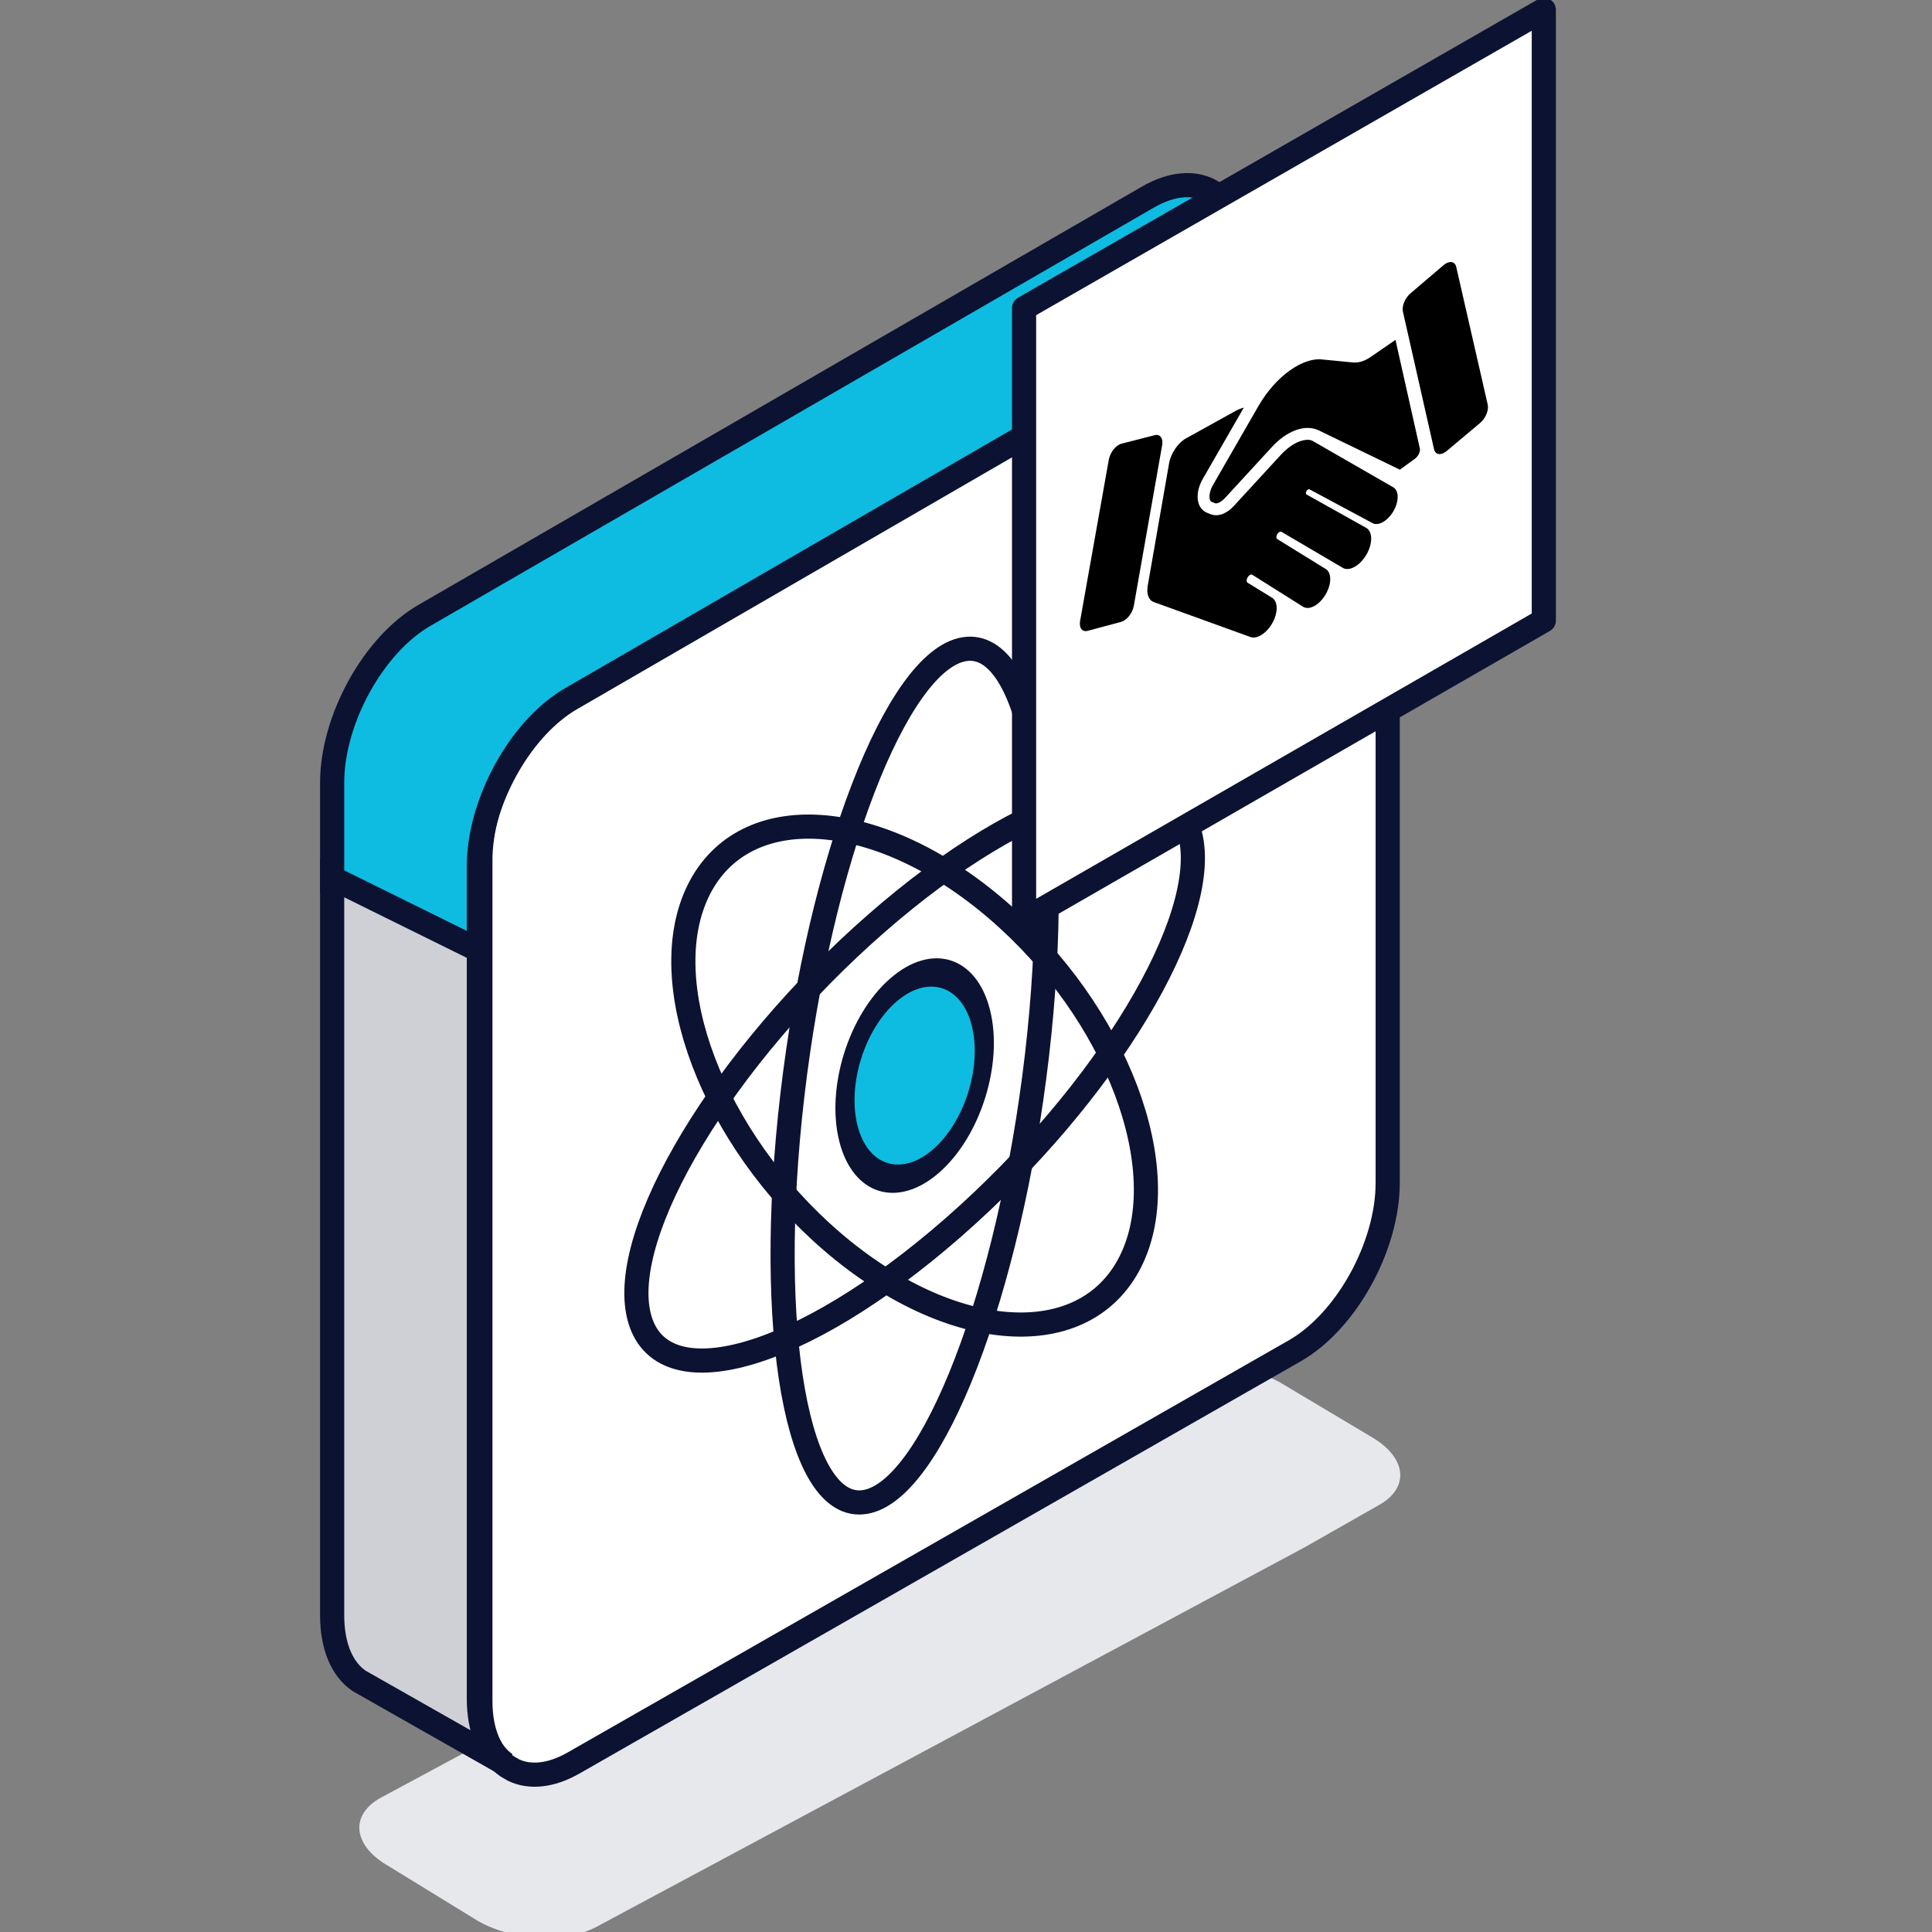
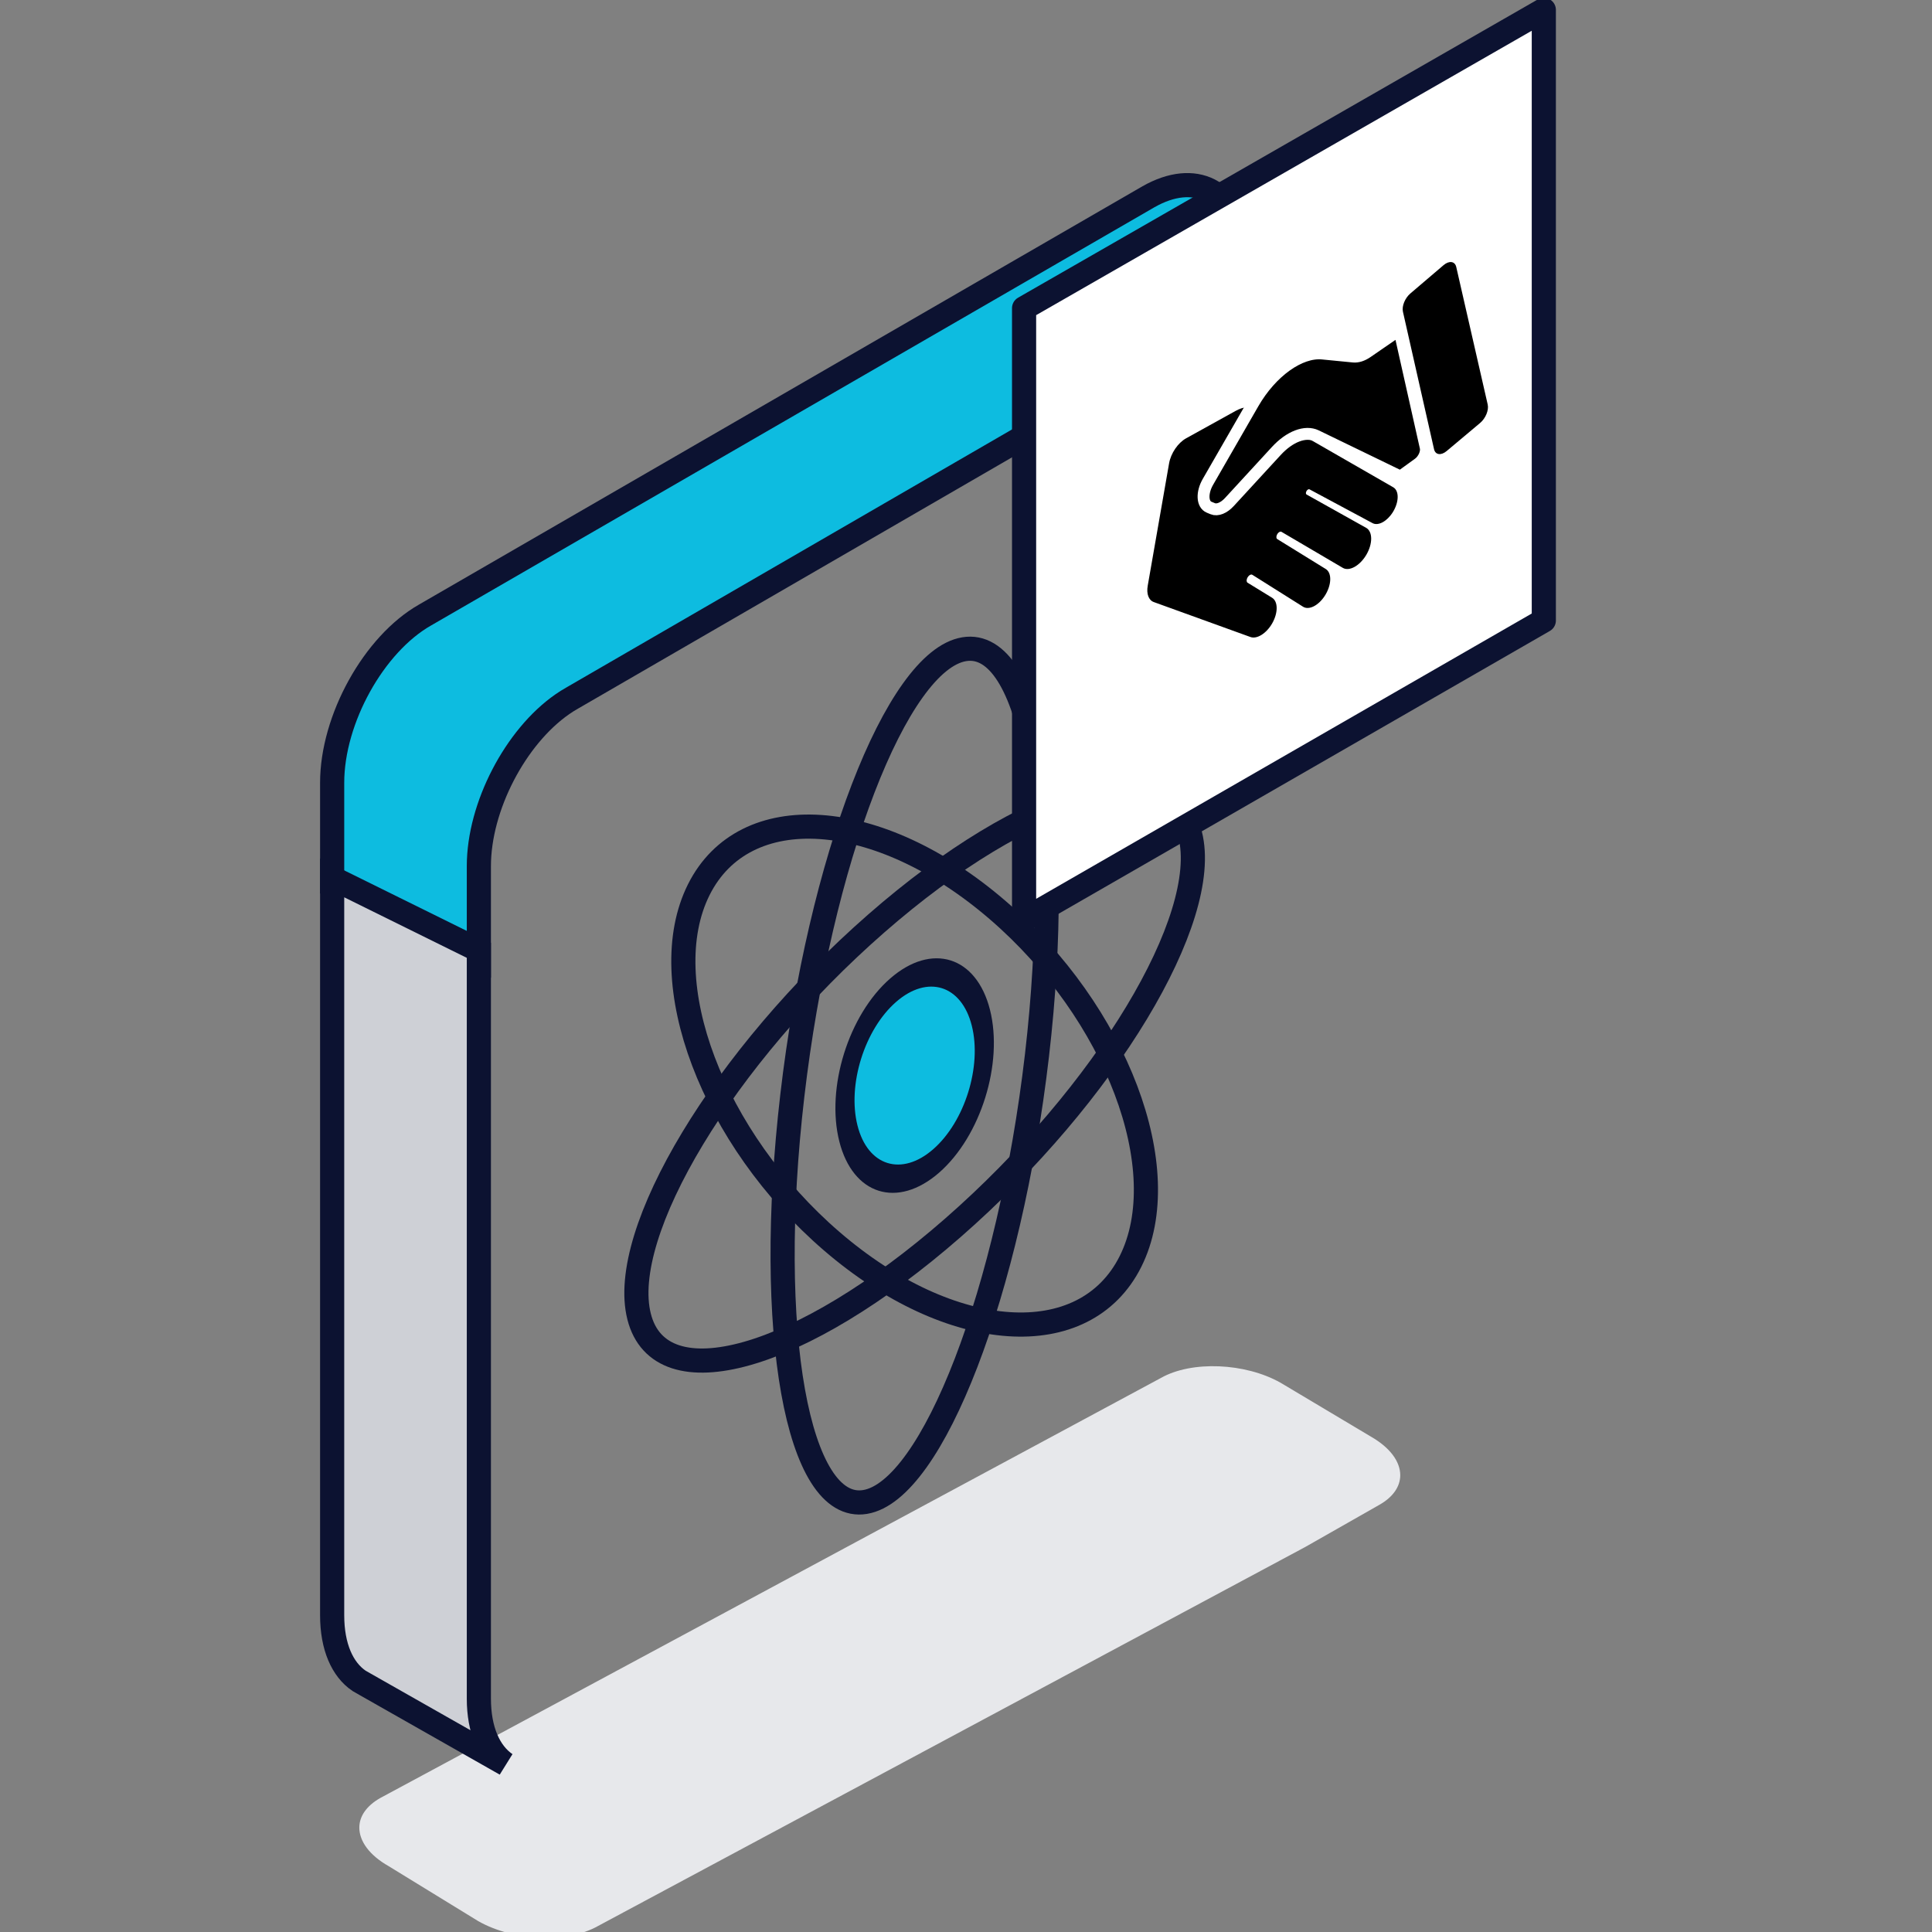
<svg xmlns="http://www.w3.org/2000/svg" width="64" height="64" viewBox="0 0 64 64" fill="none">
  <rect x="0" y="0" width="64" height="64" fill="#808080" stroke="none" />
  <g clip-path="url(#clip0_2866_7714)">
    <path d="M11.903 60.542C11.903 60.988 12.232 61.455 12.875 61.819L15.841 63.639C17.017 64.309 18.793 64.377 19.809 63.802L43.247 51.241L45.697 49.847C46.157 49.585 46.385 49.235 46.385 48.867C46.385 48.424 46.056 47.958 45.413 47.59L42.424 45.807C41.25 45.142 39.472 45.069 38.456 45.647L12.59 59.565C12.131 59.828 11.903 60.175 11.903 60.542Z" fill="#E7E8EB" />
-     <path d="M15.913 28.503V56.345C15.913 57.389 16.254 58.141 16.802 58.514L17.007 58.634C17.543 58.891 18.236 58.835 18.992 58.406L42.891 44.747C44.591 43.778 45.969 41.291 45.969 39.186V11.344C45.969 10.264 45.605 9.498 45.024 9.136L44.903 9.066C44.443 8.836 43.865 8.839 43.228 9.113C43.119 9.159 43.006 9.218 42.891 9.282L41.11 10.294L18.992 22.942C18.885 23.003 18.782 23.067 18.678 23.14C17.128 24.216 15.913 26.528 15.913 28.503Z" fill="white" stroke="#0C1231" stroke-width="0.8" stroke-linecap="round" stroke-linejoin="round" />
    <path d="M11.003 25.93V29.345L15.863 31.742V28.692C15.863 26.717 17.078 24.405 18.628 23.329C18.731 23.256 18.835 23.192 18.942 23.131L41.123 10.288L42.904 9.276C43.02 9.212 43.132 9.154 43.242 9.107C43.879 8.833 44.457 8.83 44.916 9.06L40.216 6.389L40.056 6.299C39.517 6.028 38.815 6.08 38.044 6.518L14.082 20.372C12.384 21.337 11.003 23.825 11.003 25.93Z" fill="#0DBCE0" stroke="#0C1231" stroke-width="0.8" stroke-miterlimit="10" stroke-linecap="round" />
-     <path d="M11.003 29.081V53.508C11.003 54.555 11.344 55.307 11.895 55.68L12.094 55.794L16.752 58.439C16.203 58.066 15.863 57.313 15.863 56.27V31.481L11.003 29.081Z" fill="#CED0D6" stroke="#0C1231" stroke-width="0.8" stroke-miterlimit="10" stroke-linecap="round" />
+     <path d="M11.003 29.081V53.508C11.003 54.555 11.344 55.307 11.895 55.68L12.094 55.794L16.752 58.439C16.203 58.066 15.863 57.313 15.863 56.27V31.481Z" fill="#CED0D6" stroke="#0C1231" stroke-width="0.8" stroke-miterlimit="10" stroke-linecap="round" />
    <path d="M31.57 40.669C36.612 36.261 40.129 30.431 39.426 27.649C38.724 24.866 34.068 26.184 29.026 30.592C23.985 35 20.468 40.83 21.171 43.612C21.873 46.395 26.529 45.077 31.57 40.669Z" stroke="#0C1231" stroke-width="0.8" stroke-linecap="round" stroke-linejoin="round" />
    <path d="M26.246 36.3C25.339 44.1 26.418 50.124 28.656 49.755C30.895 49.385 33.444 42.762 34.351 34.961C35.258 27.161 34.179 21.137 31.941 21.506C29.703 21.876 27.153 28.499 26.246 36.3Z" stroke="#0C1231" stroke-width="0.8" stroke-linecap="round" stroke-linejoin="round" />
    <path d="M27.555 41.119C31.505 44.519 35.935 44.818 37.45 41.786C38.965 38.755 36.992 33.541 33.042 30.142C29.092 26.742 24.662 26.443 23.147 29.474C21.632 32.506 23.605 37.719 27.555 41.119Z" stroke="#0C1231" stroke-width="0.8" stroke-linecap="round" stroke-linejoin="round" />
    <circle cx="2.914" cy="2.914" r="2.914" transform="matrix(-0.753 0.658 0.245 0.97 31.779 30.886)" fill="#0DBCE0" stroke="#0C1231" stroke-width="0.8" stroke-miterlimit="10" stroke-linecap="round" />
    <path d="M51.141 20.555L33.924 30.466V10.208L51.141 0.328V20.555Z" fill="white" stroke="#0C1231" stroke-width="0.8" stroke-linecap="round" stroke-linejoin="round" />
    <path d="M38.02 19.402L38.728 15.346C38.787 15.014 39.02 14.671 39.289 14.521L40.925 13.615C41.196 13.464 41.457 13.442 41.65 13.553L46.153 16.142C46.354 16.257 46.347 16.632 46.14 16.965C45.949 17.271 45.655 17.43 45.468 17.33L43.379 16.21C43.35 16.195 43.304 16.222 43.278 16.27C43.252 16.317 43.254 16.366 43.281 16.381L45.255 17.485C45.475 17.608 45.478 18.01 45.261 18.379C45.045 18.744 44.697 18.937 44.482 18.811L42.451 17.618C42.409 17.593 42.339 17.637 42.302 17.712C42.272 17.774 42.275 17.835 42.31 17.857L43.917 18.849C44.13 18.98 44.112 19.392 43.88 19.745C43.67 20.065 43.358 20.219 43.166 20.099L41.485 19.041C41.434 19.009 41.348 19.07 41.311 19.162C41.286 19.224 41.293 19.282 41.328 19.303L42.139 19.801C42.341 19.925 42.342 20.303 42.141 20.653C41.949 20.985 41.638 21.179 41.423 21.102L38.221 19.944C38.051 19.883 37.972 19.672 38.02 19.402Z" fill="black" />
-     <path d="M37.559 20.071L38.498 14.745C38.538 14.516 38.428 14.37 38.249 14.416L37.153 14.697C36.965 14.745 36.774 14.985 36.731 15.226L35.78 20.568C35.739 20.8 35.85 20.946 36.032 20.897L37.139 20.6C37.327 20.549 37.516 20.311 37.559 20.071Z" fill="black" />
    <path d="M47.504 14.879L46.474 10.326C46.432 10.141 46.542 9.872 46.723 9.719L47.818 8.785C48.005 8.625 48.196 8.652 48.24 8.843L49.282 13.4C49.325 13.586 49.213 13.857 49.031 14.011L47.923 14.941C47.736 15.098 47.547 15.07 47.504 14.879Z" fill="black" />
    <path d="M46.332 15.758L46.392 15.787L46.473 15.729L46.991 15.354C47.157 15.234 47.266 14.99 47.229 14.824L46.413 11.187C46.38 11.041 46.245 11.007 46.1 11.107L45.291 11.664C45.133 11.773 44.973 11.825 44.834 11.811L43.811 11.711C43.06 11.637 42.113 12.317 41.512 13.361L40.015 15.961C39.807 16.321 39.824 16.706 40.052 16.801L40.173 16.851C40.327 16.915 40.542 16.829 40.725 16.63L42.282 14.937C42.722 14.459 43.242 14.261 43.602 14.435L46.332 15.758Z" fill="black" stroke="white" stroke-width="0.394" />
  </g>
  <defs>
    <clipPath id="clip0_2866_7714">
      <rect width="64" height="64" fill="white" transform="matrix(-1 0 0 1 64 0)" />
    </clipPath>
  </defs>
</svg>